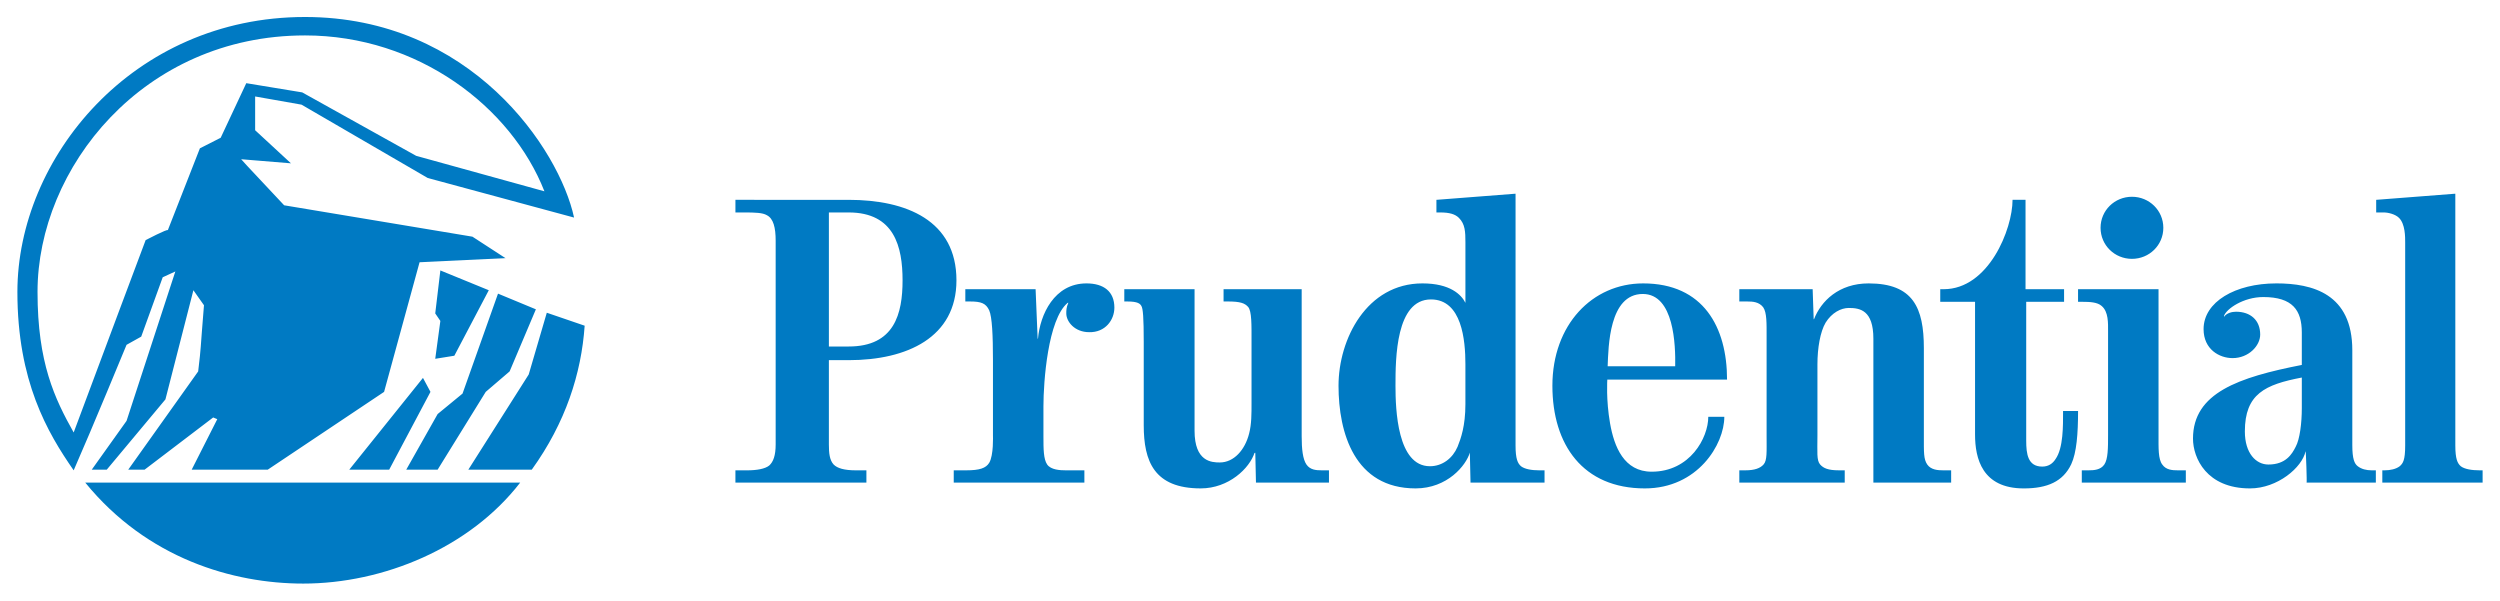
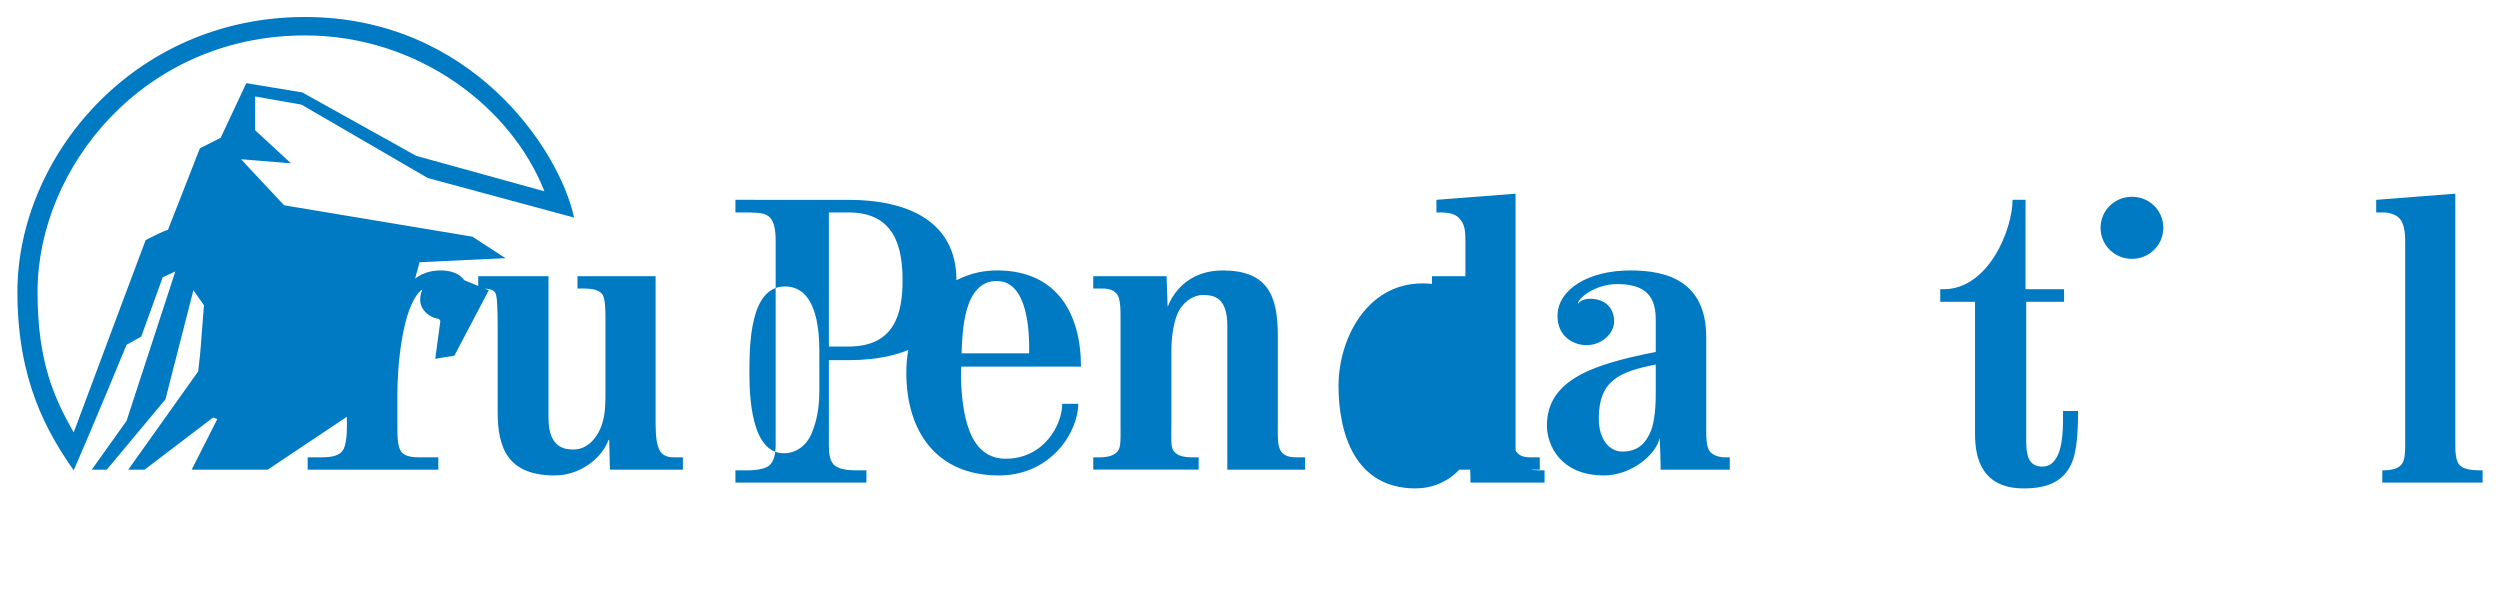
<svg xmlns="http://www.w3.org/2000/svg" height="246" viewBox="-1.557 -1.557 228.958 55.021" width="1024">
-   <path d="m288.422 506.409c-15.806 0-26.344 12.935-26.344 25.188 0 8.169 2.737 12.865 5.156 16.344 1.665-3.781 4.844-11.5 4.844-11.5l1.344-.75 1.969-5.438 1.156-.531-4.469 13.688-3.188 4.469h1.375l5.375-6.438 2.562-10 .969 1.375c-.379 4.612-.229 3.49-.531 6.062l-6.406 9h1.5l6.281-4.781.375.156-2.344 4.625h6.969l10.656-7.125 3.25-11.875 7.875-.375-3.031-1.969-17.25-2.875c-3.781-4.008-3.938-4.219-3.938-4.219l4.562.375-3.281-3.031v-3.094l4.25.75 11.562 6.719 13.406 3.625c-1.36-6.277-9.454-18.375-24.656-18.375zm0 1.688c10.361 0 18.914 6.567 21.938 14.281l-11.75-3.25-10.438-5.812-5.125-.844-2.344 5-1.906.969-2.938 7.5c0-.151-2.031.906-2.031.906 0 0-4.4 11.726-6.594 17.625-1.739-3.101-3.312-6.371-3.312-12.875 0-11.344 9.676-23.5 24.5-23.5zm110.906 14.5-7.25.562v1.156c.226 0 .344 0.0.344 0 .868 0 1.377.159 1.719.5.566.566.594 1.268.594 2.25v5.531c-.376-.756-1.404-1.781-3.938-1.781-5.104 0-7.688 5.102-7.688 9.375 0 4.31 1.466 9.406 7.062 9.406 2.911 0 4.628-2.109 4.969-3.281l.062 2.75h6.781v-1.125h-.5c-.679 0-1.315-.11-1.656-.375-.301-.266-.5-.66-.5-1.906zm86.094 0-7.25.562v1.156h.688c.417 0 1.066.159 1.406.5.566.566.563 1.721.562 2.25v18.594c0 1.361-.198 1.64-.5 1.906-.34.265-.883.375-1.375.375h-.219v1.125h9.188v-1.125h-.281c-.718 0-1.377-.11-1.719-.375-.302-.266-.5-.66-.5-1.906zm-29.625.281c-1.589 0-2.875 1.256-2.875 2.844 0 1.589 1.286 2.844 2.875 2.844 1.589 0 2.875-1.255 2.875-2.844 0-1.587-1.286-2.844-2.875-2.844zm-127.938.281v1.156h.812c.981 0 1.684.022 2.062.25.605.302.813 1.134.812 2.344v18.656c0 1.021-.215 1.596-.594 1.938-.378.301-1.124.438-2.031.438 0 0-.534 0-1.062 0v1.125h12v-1.125h-.938c-1.096 0-1.721-.191-2.062-.531-.379-.416-.437-1.049-.438-1.844v-7.719h1.812c5.369 0 9.875-2.094 9.875-7.312 0-5.482-4.581-7.375-9.875-7.375zm117 0c0 2.685-2.19 8.187-6.312 8.188h-.312v1.156h3.188v12.156c0 2.192.649 4.938 4.469 4.938 2.155 0 3.59-.629 4.344-2.219.492-1.058.625-2.796.625-4.875h-1.375c0 1.36.03 3.385-.688 4.406-.265.416-.65.688-1.219.688-1.324 0-1.469-1.165-1.469-2.375v-12.719h3.469v-1.156h-3.531v-8.188zm-108.438 1.156h1.812c4.196 0 4.937 3.156 4.938 6.219 0 3.062-.741 6.063-4.938 6.062h-1.812zm-35.594 5.312-.469 3.938.469.688-.469 3.469 1.75-.281 3.156-6zm59.188 1.188c-2.95 0-4.25 2.869-4.438 5.062h-.031l-.188-4.531h-6.438v1.125h.438c1.021 0 1.449.169 1.75.812.265.605.344 2.295.344 4.562v6.906s.072 1.82-.344 2.5c-.301.492-.885.688-2.094.688 0 0-.779 0-1.156 0v1.125h11.969s0-.784 0-1.125c-.188 0-1.719 0-1.719 0-.492 0-1.346-.04-1.688-.531-.34-.492-.344-1.421-.344-2.594v-2.75c0-2.231.404-7.956 2.219-9.469h.062c-.189.415-.187.704-.188.969 0 .756.771 1.719 2.094 1.719 1.475.037 2.312-1.116 2.312-2.25 0-1.475-.975-2.219-2.562-2.219zm51 0c-4.651 0-8.312 3.779-8.312 9.375 0 5.407 2.797 9.406 8.469 9.406 4.841 0 7.281-4.03 7.281-6.562h-1.469c0 1.929-1.67 5.031-5.188 5.031-2.533 0-3.435-2.283-3.812-4.438-.378-2.156-.25-4-.25-4h10.969c0-4.803-2.169-8.813-7.688-8.812zm20.656 0c-2.724 0-4.357 1.616-5 3.281h-.031l-.094-2.75h-6.719v1.125h.719c.529 0 1.09.04 1.469.531.339.491.312 1.485.312 2.656v9.094c0 1.512.059 2.279-.281 2.656-.302.34-.825.531-1.656.531h-.562v1.125h9.656v-1.125c-.301 0-.531 0-.531 0-.983 0-1.416-.191-1.719-.531-.339-.378-.25-1.144-.25-2.656v-6.531c0-1.475.256-2.981.75-3.812.566-.909 1.405-1.344 2.125-1.344 1.021 0 2.25.204 2.25 2.812v13.188h7.125v-1.125h-.719c-.491 0-1.127-.04-1.469-.531-.34-.492-.312-1.119-.312-2.594v-8.062c0-3.705-.979-5.938-5.062-5.938zm37.344 0c-3.745 0-6.656 1.691-6.656 4.188 0 1.853 1.446 2.656 2.656 2.656 1.475 0 2.531-1.135 2.531-2.156 0-1.324-.894-2.094-2.219-2.094-.376 0-.867.128-1.094.469 0-.039 0-.056 0-.094.226-.644 1.779-1.719 3.594-1.719 2.685 0 3.531 1.209 3.531 3.25v2.969c-5.785 1.134-9.969 2.554-9.969 6.75 0 1.779 1.248 4.563 5.219 4.562 2.534 0 4.793-1.931 5.094-3.406.039 0 .133 2.875.094 2.875.039 0 6.344-0 6.344 0v-1.125h-.375c-.49 0-.941-.11-1.281-.375-.301-.228-.5-.652-.5-1.938v-8.688c0-5.18-3.643-6.125-6.969-6.125zm-105.531.531v1.125c.265 0 .281 0.0.281 0 .984 0 1.169.216 1.281.406.151.226.219 1.081.219 3.312v7.625c0 3.291.946 5.781 5.219 5.781 2.571 0 4.484-1.845 4.938-3.281 0 .114.063 0 .062 0l.062 2.75h6.688s-0-.784 0-1.125c-.191 0-.656 0-.656 0-.53 0-1.065-.04-1.406-.531-.339-.492-.438-1.421-.438-2.594v-13.469h-7.156v1.125c.264 0 .375 0.0.375 0 1.171 0 1.573.16 1.875.5.339.378.313 1.669.312 3.219v5.562c0 .984.008 1.944-.219 2.812-.378 1.512-1.401 2.656-2.688 2.656-.756 0-2.312-.071-2.312-2.906v-12.969zm87.375 0v1.156h.406c.681 0 1.371.035 1.75.375.642.529.594 1.589.594 2.344v9.5c0 1.171-.004 2.195-.344 2.688-.339.491-.939.531-1.469.531h-.594v1.125h9.531v-1.125h-.719c-.532 0-1.098-.04-1.438-.531-.38-.492-.344-1.516-.344-2.688v-13.375zm-144.75.406-3.25 9.156-2.281 1.875-2.875 5.094h2.875l4.406-7.125 2.188-1.875 2.406-5.688zm104.875.031c2.874 0 3.007 4.697 2.969 6.625h-6.188c.074-1.778.117-6.625 3.219-6.625zm-19.406.5c2.836 0 3.156 3.744 3.156 5.938v3.656c0 2.004-.415 3.149-.719 3.906-.453 1.059-1.396 1.781-2.531 1.781-2.986 0-3.156-5.181-3.156-7.375 0-2.534.036-7.906 3.25-7.906zm-81 1.219-1.656 5.656-5.531 8.719h5.812c3.101-4.311 4.541-8.801 4.844-13.188zm160.781 5.938v2.812c0 1.363-.185 2.85-.562 3.531-.341.681-.91 1.625-2.5 1.625-1.134 0-2.156-1.027-2.156-3.031 0-3.441 1.852-4.295 5.219-4.938zm-172.125.031-6.75 8.406h3.656l3.781-7.125zm-30.938 9.594c5.673 6.959 13.54 9.25 19.969 9.25 7.336 0 15.261-3.275 19.875-9.25z" fill="#007ac3" transform="translate(-262.078 -506.409)" />
+   <path d="m288.422 506.409c-15.806 0-26.344 12.935-26.344 25.188 0 8.169 2.737 12.865 5.156 16.344 1.665-3.781 4.844-11.5 4.844-11.5l1.344-.75 1.969-5.438 1.156-.531-4.469 13.688-3.188 4.469h1.375l5.375-6.438 2.562-10 .969 1.375c-.379 4.612-.229 3.49-.531 6.062l-6.406 9h1.5l6.281-4.781.375.156-2.344 4.625h6.969l10.656-7.125 3.25-11.875 7.875-.375-3.031-1.969-17.25-2.875c-3.781-4.008-3.938-4.219-3.938-4.219l4.562.375-3.281-3.031v-3.094l4.25.75 11.562 6.719 13.406 3.625c-1.36-6.277-9.454-18.375-24.656-18.375zm0 1.688c10.361 0 18.914 6.567 21.938 14.281l-11.75-3.25-10.438-5.812-5.125-.844-2.344 5-1.906.969-2.938 7.5c0-.151-2.031.906-2.031.906 0 0-4.4 11.726-6.594 17.625-1.739-3.101-3.312-6.371-3.312-12.875 0-11.344 9.676-23.5 24.5-23.5zm110.906 14.5-7.25.562v1.156c.226 0 .344 0.0.344 0 .868 0 1.377.159 1.719.5.566.566.594 1.268.594 2.25v5.531c-.376-.756-1.404-1.781-3.938-1.781-5.104 0-7.688 5.102-7.688 9.375 0 4.31 1.466 9.406 7.062 9.406 2.911 0 4.628-2.109 4.969-3.281l.062 2.75h6.781v-1.125h-.5c-.679 0-1.315-.11-1.656-.375-.301-.266-.5-.66-.5-1.906zm86.094 0-7.25.562v1.156h.688c.417 0 1.066.159 1.406.5.566.566.563 1.721.562 2.25v18.594c0 1.361-.198 1.64-.5 1.906-.34.265-.883.375-1.375.375h-.219v1.125h9.188v-1.125h-.281c-.718 0-1.377-.11-1.719-.375-.302-.266-.5-.66-.5-1.906zm-29.625.281c-1.589 0-2.875 1.256-2.875 2.844 0 1.589 1.286 2.844 2.875 2.844 1.589 0 2.875-1.255 2.875-2.844 0-1.587-1.286-2.844-2.875-2.844zm-127.938.281v1.156h.812c.981 0 1.684.022 2.062.25.605.302.813 1.134.812 2.344v18.656c0 1.021-.215 1.596-.594 1.938-.378.301-1.124.438-2.031.438 0 0-.534 0-1.062 0v1.125h12v-1.125h-.938c-1.096 0-1.721-.191-2.062-.531-.379-.416-.437-1.049-.438-1.844v-7.719h1.812c5.369 0 9.875-2.094 9.875-7.312 0-5.482-4.581-7.375-9.875-7.375zm117 0c0 2.685-2.19 8.187-6.312 8.188h-.312v1.156h3.188v12.156c0 2.192.649 4.938 4.469 4.938 2.155 0 3.59-.629 4.344-2.219.492-1.058.625-2.796.625-4.875h-1.375c0 1.36.03 3.385-.688 4.406-.265.416-.65.688-1.219.688-1.324 0-1.469-1.165-1.469-2.375v-12.719h3.469v-1.156h-3.531v-8.188zm-108.438 1.156h1.812c4.196 0 4.937 3.156 4.938 6.219 0 3.062-.741 6.063-4.938 6.062h-1.812zm-35.594 5.312-.469 3.938.469.688-.469 3.469 1.75-.281 3.156-6zc-2.95 0-4.25 2.869-4.438 5.062h-.031l-.188-4.531h-6.438v1.125h.438c1.021 0 1.449.169 1.75.812.265.605.344 2.295.344 4.562v6.906s.072 1.82-.344 2.5c-.301.492-.885.688-2.094.688 0 0-.779 0-1.156 0v1.125h11.969s0-.784 0-1.125c-.188 0-1.719 0-1.719 0-.492 0-1.346-.04-1.688-.531-.34-.492-.344-1.421-.344-2.594v-2.75c0-2.231.404-7.956 2.219-9.469h.062c-.189.415-.187.704-.188.969 0 .756.771 1.719 2.094 1.719 1.475.037 2.312-1.116 2.312-2.25 0-1.475-.975-2.219-2.562-2.219zm51 0c-4.651 0-8.312 3.779-8.312 9.375 0 5.407 2.797 9.406 8.469 9.406 4.841 0 7.281-4.03 7.281-6.562h-1.469c0 1.929-1.67 5.031-5.188 5.031-2.533 0-3.435-2.283-3.812-4.438-.378-2.156-.25-4-.25-4h10.969c0-4.803-2.169-8.813-7.688-8.812zm20.656 0c-2.724 0-4.357 1.616-5 3.281h-.031l-.094-2.75h-6.719v1.125h.719c.529 0 1.09.04 1.469.531.339.491.312 1.485.312 2.656v9.094c0 1.512.059 2.279-.281 2.656-.302.34-.825.531-1.656.531h-.562v1.125h9.656v-1.125c-.301 0-.531 0-.531 0-.983 0-1.416-.191-1.719-.531-.339-.378-.25-1.144-.25-2.656v-6.531c0-1.475.256-2.981.75-3.812.566-.909 1.405-1.344 2.125-1.344 1.021 0 2.25.204 2.25 2.812v13.188h7.125v-1.125h-.719c-.491 0-1.127-.04-1.469-.531-.34-.492-.312-1.119-.312-2.594v-8.062c0-3.705-.979-5.938-5.062-5.938zm37.344 0c-3.745 0-6.656 1.691-6.656 4.188 0 1.853 1.446 2.656 2.656 2.656 1.475 0 2.531-1.135 2.531-2.156 0-1.324-.894-2.094-2.219-2.094-.376 0-.867.128-1.094.469 0-.039 0-.056 0-.094.226-.644 1.779-1.719 3.594-1.719 2.685 0 3.531 1.209 3.531 3.25v2.969c-5.785 1.134-9.969 2.554-9.969 6.75 0 1.779 1.248 4.563 5.219 4.562 2.534 0 4.793-1.931 5.094-3.406.039 0 .133 2.875.094 2.875.039 0 6.344-0 6.344 0v-1.125h-.375c-.49 0-.941-.11-1.281-.375-.301-.228-.5-.652-.5-1.938v-8.688c0-5.18-3.643-6.125-6.969-6.125zm-105.531.531v1.125c.265 0 .281 0.0.281 0 .984 0 1.169.216 1.281.406.151.226.219 1.081.219 3.312v7.625c0 3.291.946 5.781 5.219 5.781 2.571 0 4.484-1.845 4.938-3.281 0 .114.063 0 .062 0l.062 2.75h6.688s-0-.784 0-1.125c-.191 0-.656 0-.656 0-.53 0-1.065-.04-1.406-.531-.339-.492-.438-1.421-.438-2.594v-13.469h-7.156v1.125c.264 0 .375 0.0.375 0 1.171 0 1.573.16 1.875.5.339.378.313 1.669.312 3.219v5.562c0 .984.008 1.944-.219 2.812-.378 1.512-1.401 2.656-2.688 2.656-.756 0-2.312-.071-2.312-2.906v-12.969zm87.375 0v1.156h.406c.681 0 1.371.035 1.75.375.642.529.594 1.589.594 2.344v9.5c0 1.171-.004 2.195-.344 2.688-.339.491-.939.531-1.469.531h-.594v1.125h9.531v-1.125h-.719c-.532 0-1.098-.04-1.438-.531-.38-.492-.344-1.516-.344-2.688v-13.375zm-144.75.406-3.25 9.156-2.281 1.875-2.875 5.094h2.875l4.406-7.125 2.188-1.875 2.406-5.688zm104.875.031c2.874 0 3.007 4.697 2.969 6.625h-6.188c.074-1.778.117-6.625 3.219-6.625zm-19.406.5c2.836 0 3.156 3.744 3.156 5.938v3.656c0 2.004-.415 3.149-.719 3.906-.453 1.059-1.396 1.781-2.531 1.781-2.986 0-3.156-5.181-3.156-7.375 0-2.534.036-7.906 3.25-7.906zm-81 1.219-1.656 5.656-5.531 8.719h5.812c3.101-4.311 4.541-8.801 4.844-13.188zm160.781 5.938v2.812c0 1.363-.185 2.85-.562 3.531-.341.681-.91 1.625-2.5 1.625-1.134 0-2.156-1.027-2.156-3.031 0-3.441 1.852-4.295 5.219-4.938zm-172.125.031-6.75 8.406h3.656l3.781-7.125zm-30.938 9.594c5.673 6.959 13.54 9.25 19.969 9.25 7.336 0 15.261-3.275 19.875-9.25z" fill="#007ac3" transform="translate(-262.078 -506.409)" />
</svg>